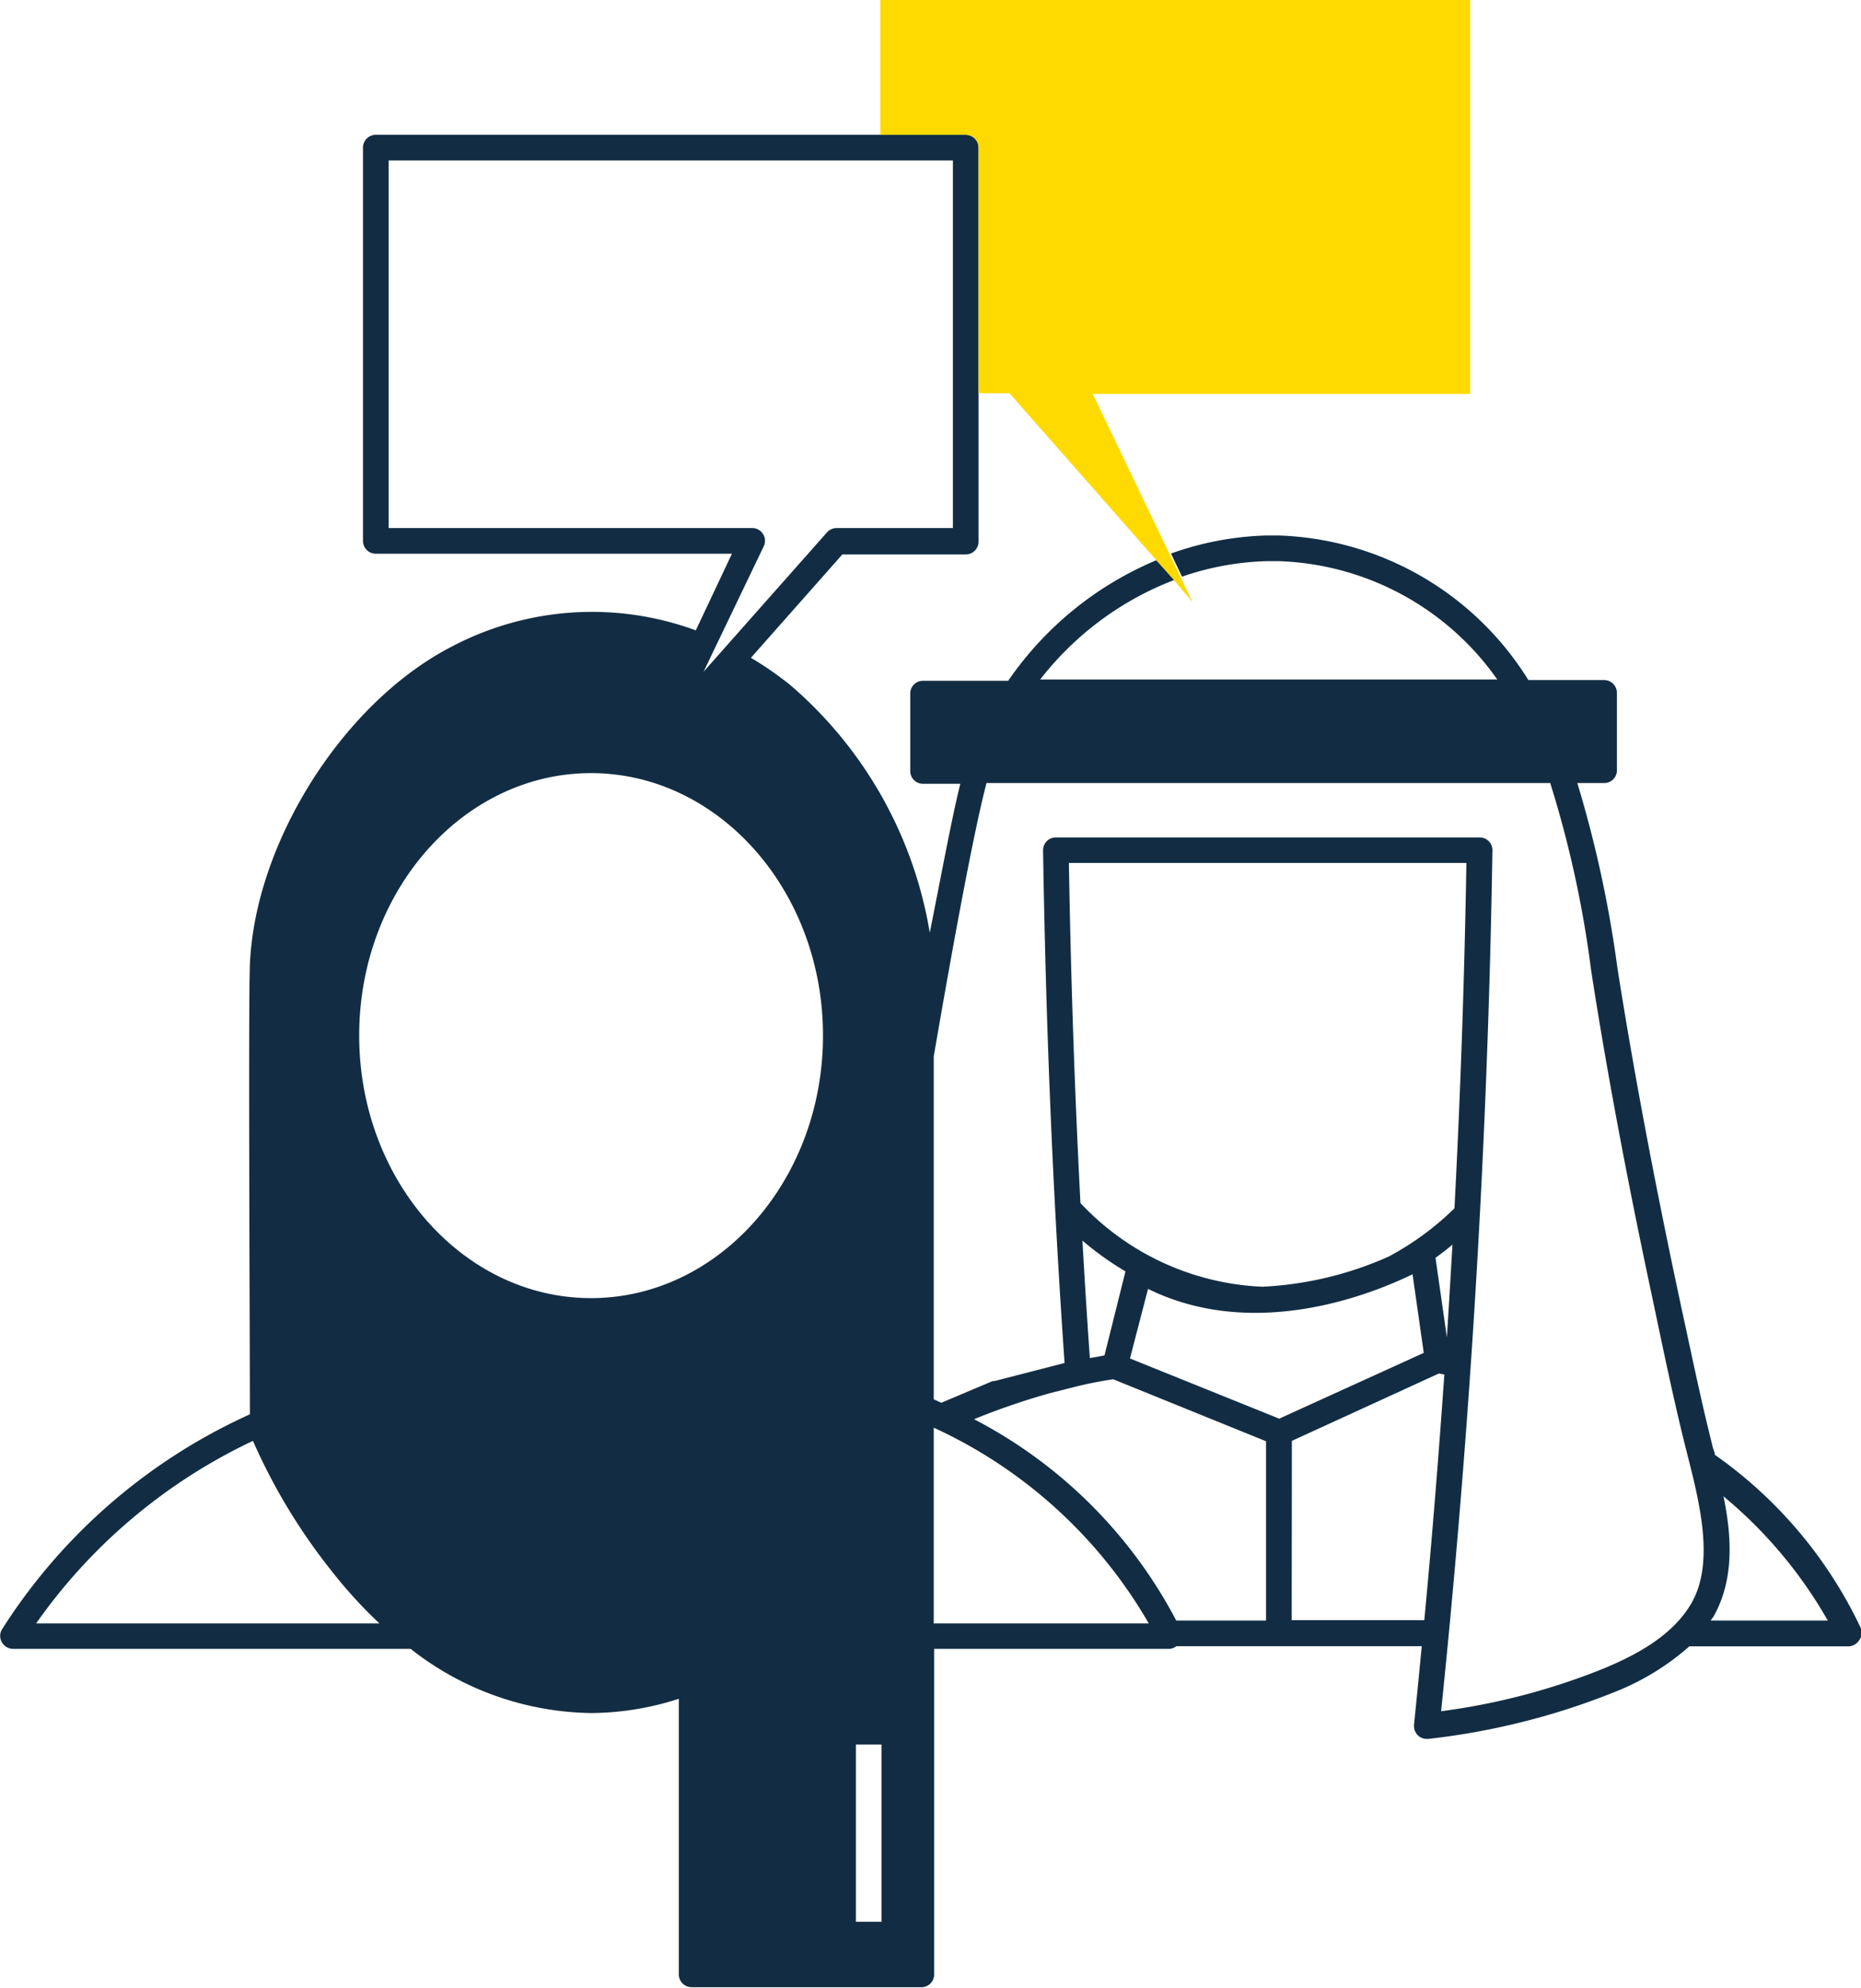
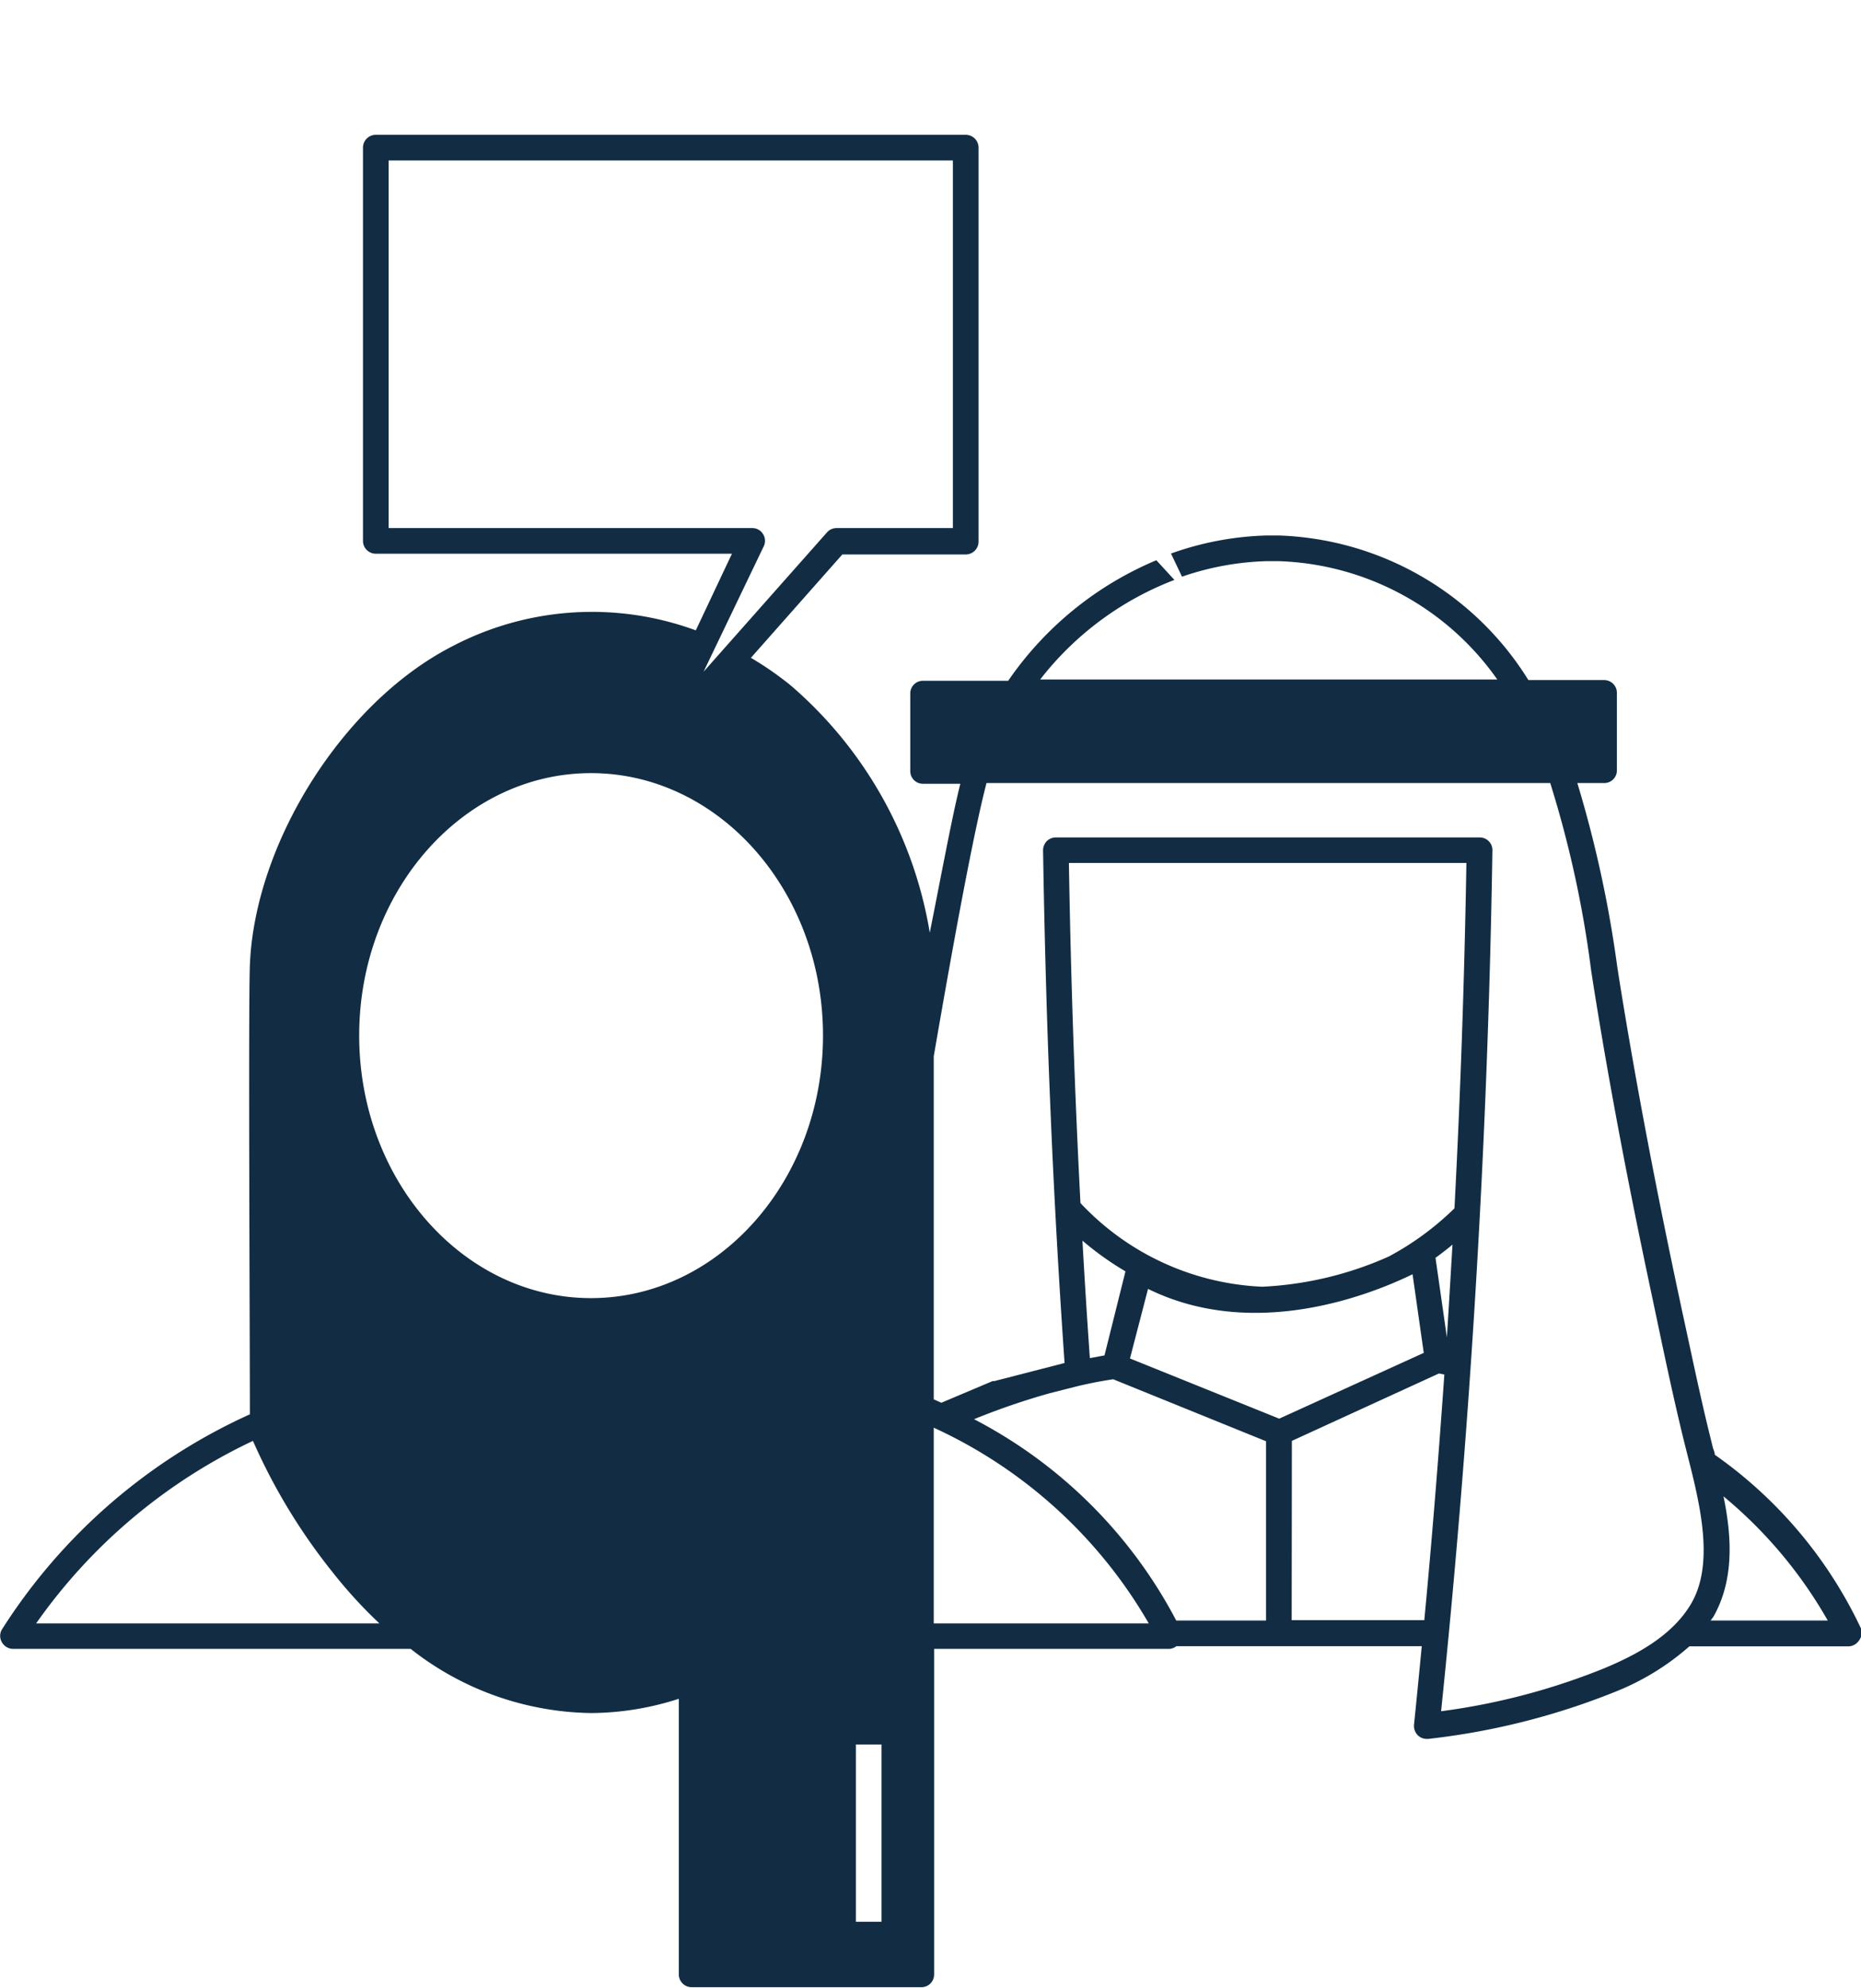
<svg xmlns="http://www.w3.org/2000/svg" id="b6af16bc-efac-46a7-97a7-dfe22326a9e5" data-name="Layer 1" viewBox="0 0 103 110">
  <path d="M103,90.11a24.48,24.48,0,0,0-8.09-9.61c0-.13-.07-.27-.11-.4l-.22-.9c-.54-2.21-1-4.46-1.48-6.65l-.26-1.22c-1.34-6.32-2.38-11.9-3.2-17l-.13-.83A65,65,0,0,0,87.3,43.33h1.48a.7.7,0,0,0,.71-.7V38.34a.71.71,0,0,0-.71-.71H84.59a16.92,16.92,0,0,0-13.83-8h-.64a17,17,0,0,0-5.31,1l.61,1.28a15.63,15.63,0,0,1,4.72-.86h.6a15.39,15.39,0,0,1,12.13,6.55H57.57A17.15,17.15,0,0,1,65,32.09L64,31a18.73,18.73,0,0,0-8.2,6.67H51.08a.7.7,0,0,0-.7.71v4.29a.7.7,0,0,0,.7.7h2.07c-.46,1.84-1,4.78-1.69,8.24a23,23,0,0,0-7.67-13.66c-.19-.16-.39-.31-.59-.46a17.27,17.27,0,0,0-1.64-1.09l5.06-5.72h6.83a.71.71,0,0,0,.71-.71V8.17a.71.71,0,0,0-.71-.71H20.8a.71.71,0,0,0-.71.71V29.93a.71.71,0,0,0,.71.71H40.51l-2,4.24a16.65,16.65,0,0,0-13.51.9c-6,3.09-10.9,10.84-11.17,17.62-.09,2.38,0,20.62,0,24.86A31.75,31.75,0,0,0,.11,90.16a.69.69,0,0,0,0,.72.72.72,0,0,0,.62.36h22a16.49,16.49,0,0,0,10,3.55A16,16,0,0,0,37.57,94v15.25a.71.71,0,0,0,.71.71H51a.7.7,0,0,0,.7-.71V91.24h13a.69.69,0,0,0,.41-.15H78.69c-.14,1.45-.28,2.9-.43,4.35a.75.75,0,0,0,.21.58.7.7,0,0,0,.5.2h.08a39.33,39.33,0,0,0,10.33-2.6,14,14,0,0,0,4.12-2.52h8.79a.72.72,0,0,0,.59-.31A.73.73,0,0,0,103,90.11ZM79.76,94.69c1.63-15.76,2.59-31.78,2.84-47.63a.69.69,0,0,0-.2-.51.69.69,0,0,0-.51-.21H58.44a.71.71,0,0,0-.51.21.73.73,0,0,0-.2.51c.16,9.92.54,19,1.19,28.36l-3.88,1-.1,0L52.1,77.62l-.42-.19v-.51h0V58.45C52.79,52,53.9,46,54.6,43.33H85.8a59.78,59.78,0,0,1,2.26,10.34l.13.84c.82,5.17,1.87,10.77,3.22,17.11l.26,1.23c.46,2.19.94,4.46,1.48,6.68l.23.92c.68,2.67,1.53,6,.24,8.25-1.05,1.83-3.11,2.89-4.8,3.6A36.8,36.8,0,0,1,79.76,94.69ZM42.23,29.55a.69.69,0,0,0-.6-.33H21.51V8.88H52.74V29.22H46.3a.71.71,0,0,0-.53.24l-6.83,7.71,3.33-6.94A.69.69,0,0,0,42.23,29.55ZM65.1,89.67A26.34,26.34,0,0,0,53.91,78.53a39.16,39.16,0,0,1,4.2-1.44l1.38-.35c1-.25,1.8-.37,2.12-.42l8.46,3.43v9.92Zm-1.52.16H51.68V79A26.48,26.48,0,0,1,63.58,89.83ZM48.79,106.34H47.37V96.53h1.42ZM32.71,71.83c-7.07,0-12.83-6.52-12.83-14.53s5.76-14.52,12.83-14.52S45.55,49.29,45.55,57.3,39.79,71.83,32.71,71.83ZM59.16,47.75h22Q81,57.29,80.5,66.86a15.85,15.85,0,0,1-3.64,2.67,19.38,19.38,0,0,1-7,1.67A14.65,14.65,0,0,1,59.8,66.57C59.48,60.43,59.27,54.28,59.16,47.75ZM80.08,74l-.63-4.4c.32-.23.63-.47.94-.73C80.29,70.55,80.19,72.26,80.08,74ZM61.7,75.6Zm.84-.43,1-3.85c5.85,2.88,12.28.34,14.64-.81l.62,4.35-8,3.64Zm-.25-4.82L61.13,75l-.81.15q-.23-3.27-.41-6.5A16.66,16.66,0,0,0,62.29,70.35ZM14,79.73A32.64,32.64,0,0,0,18.41,87,25.81,25.81,0,0,0,21,89.83H2A30.62,30.62,0,0,1,14,79.73Zm57.5,0L79.64,76l.3.06c-.32,4.54-.68,9.07-1.11,13.59H71.49Zm23.18,9.94c.06-.09.13-.17.18-.26,1.11-2,1-4.34.53-6.61a24.9,24.9,0,0,1,5.77,6.87Z" fill="#122d43" />
-   <path d="M54.16,8.17V21.76h1.71L64,31l1,1.13,1,1.19-.64-1.34-.61-1.28-4.27-8.9H81.37V0H48.72V7.46h4.73A.71.71,0,0,1,54.16,8.17Z" fill="#ffda00" />
</svg>